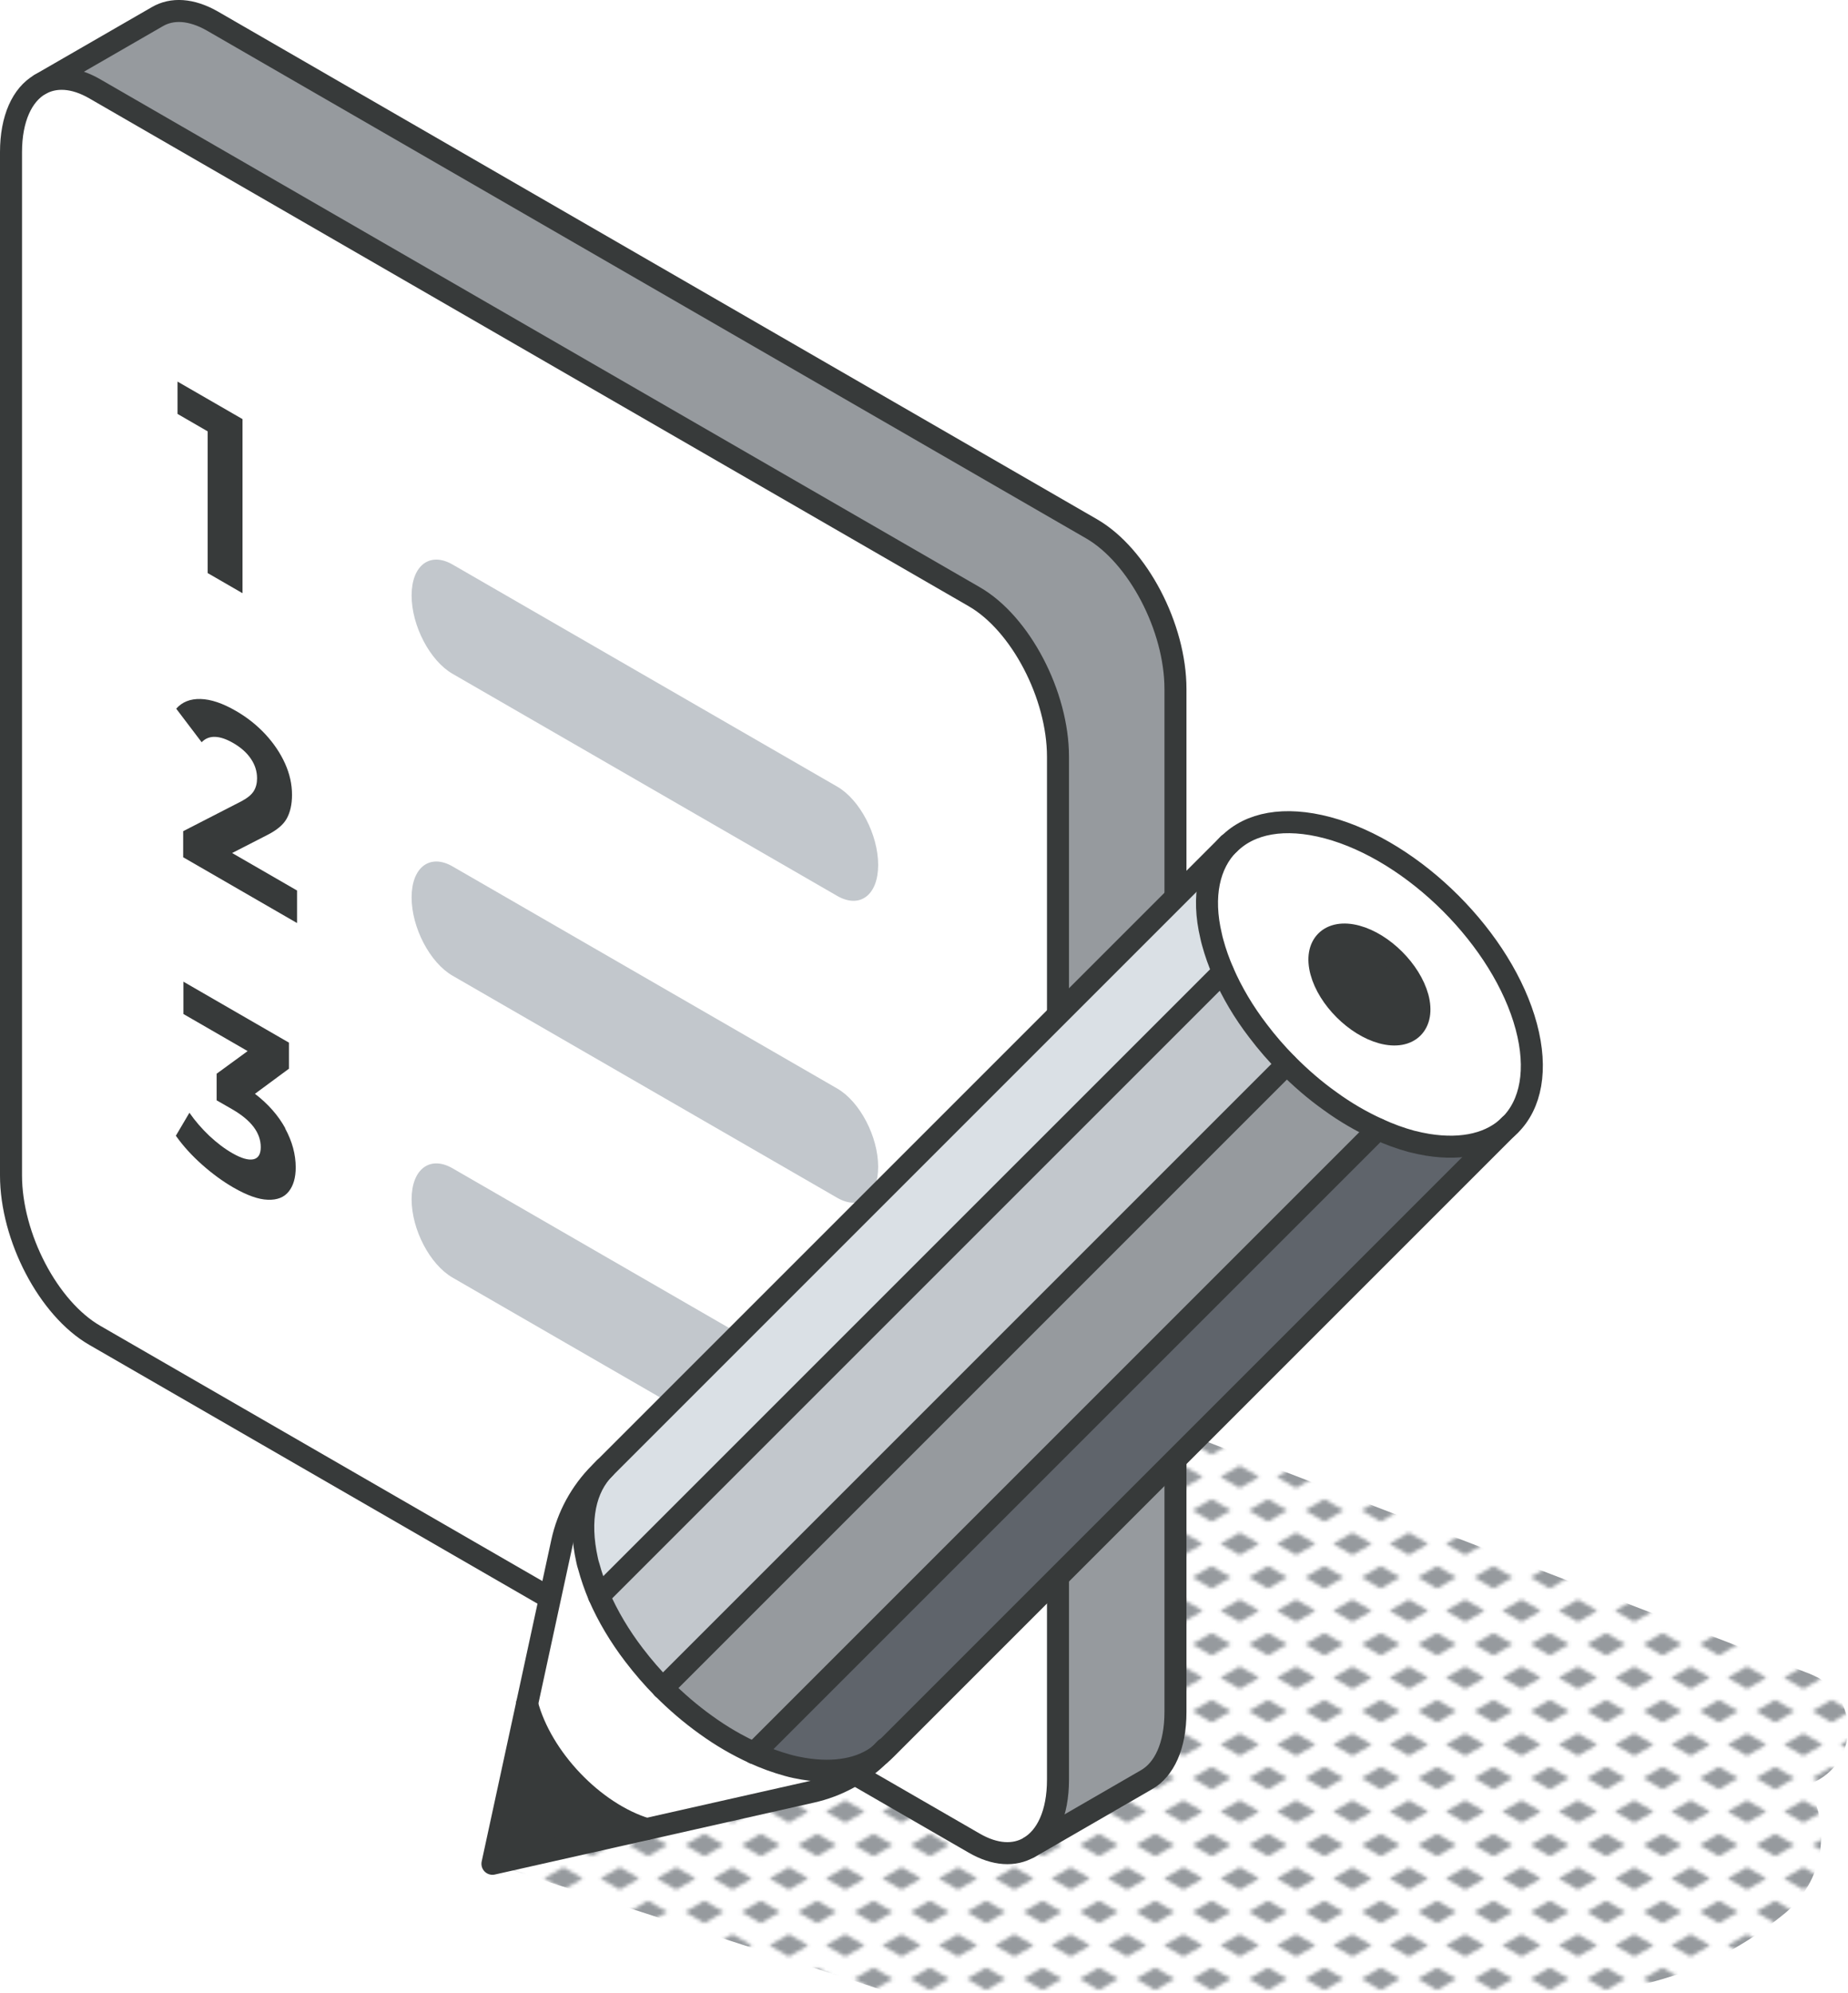
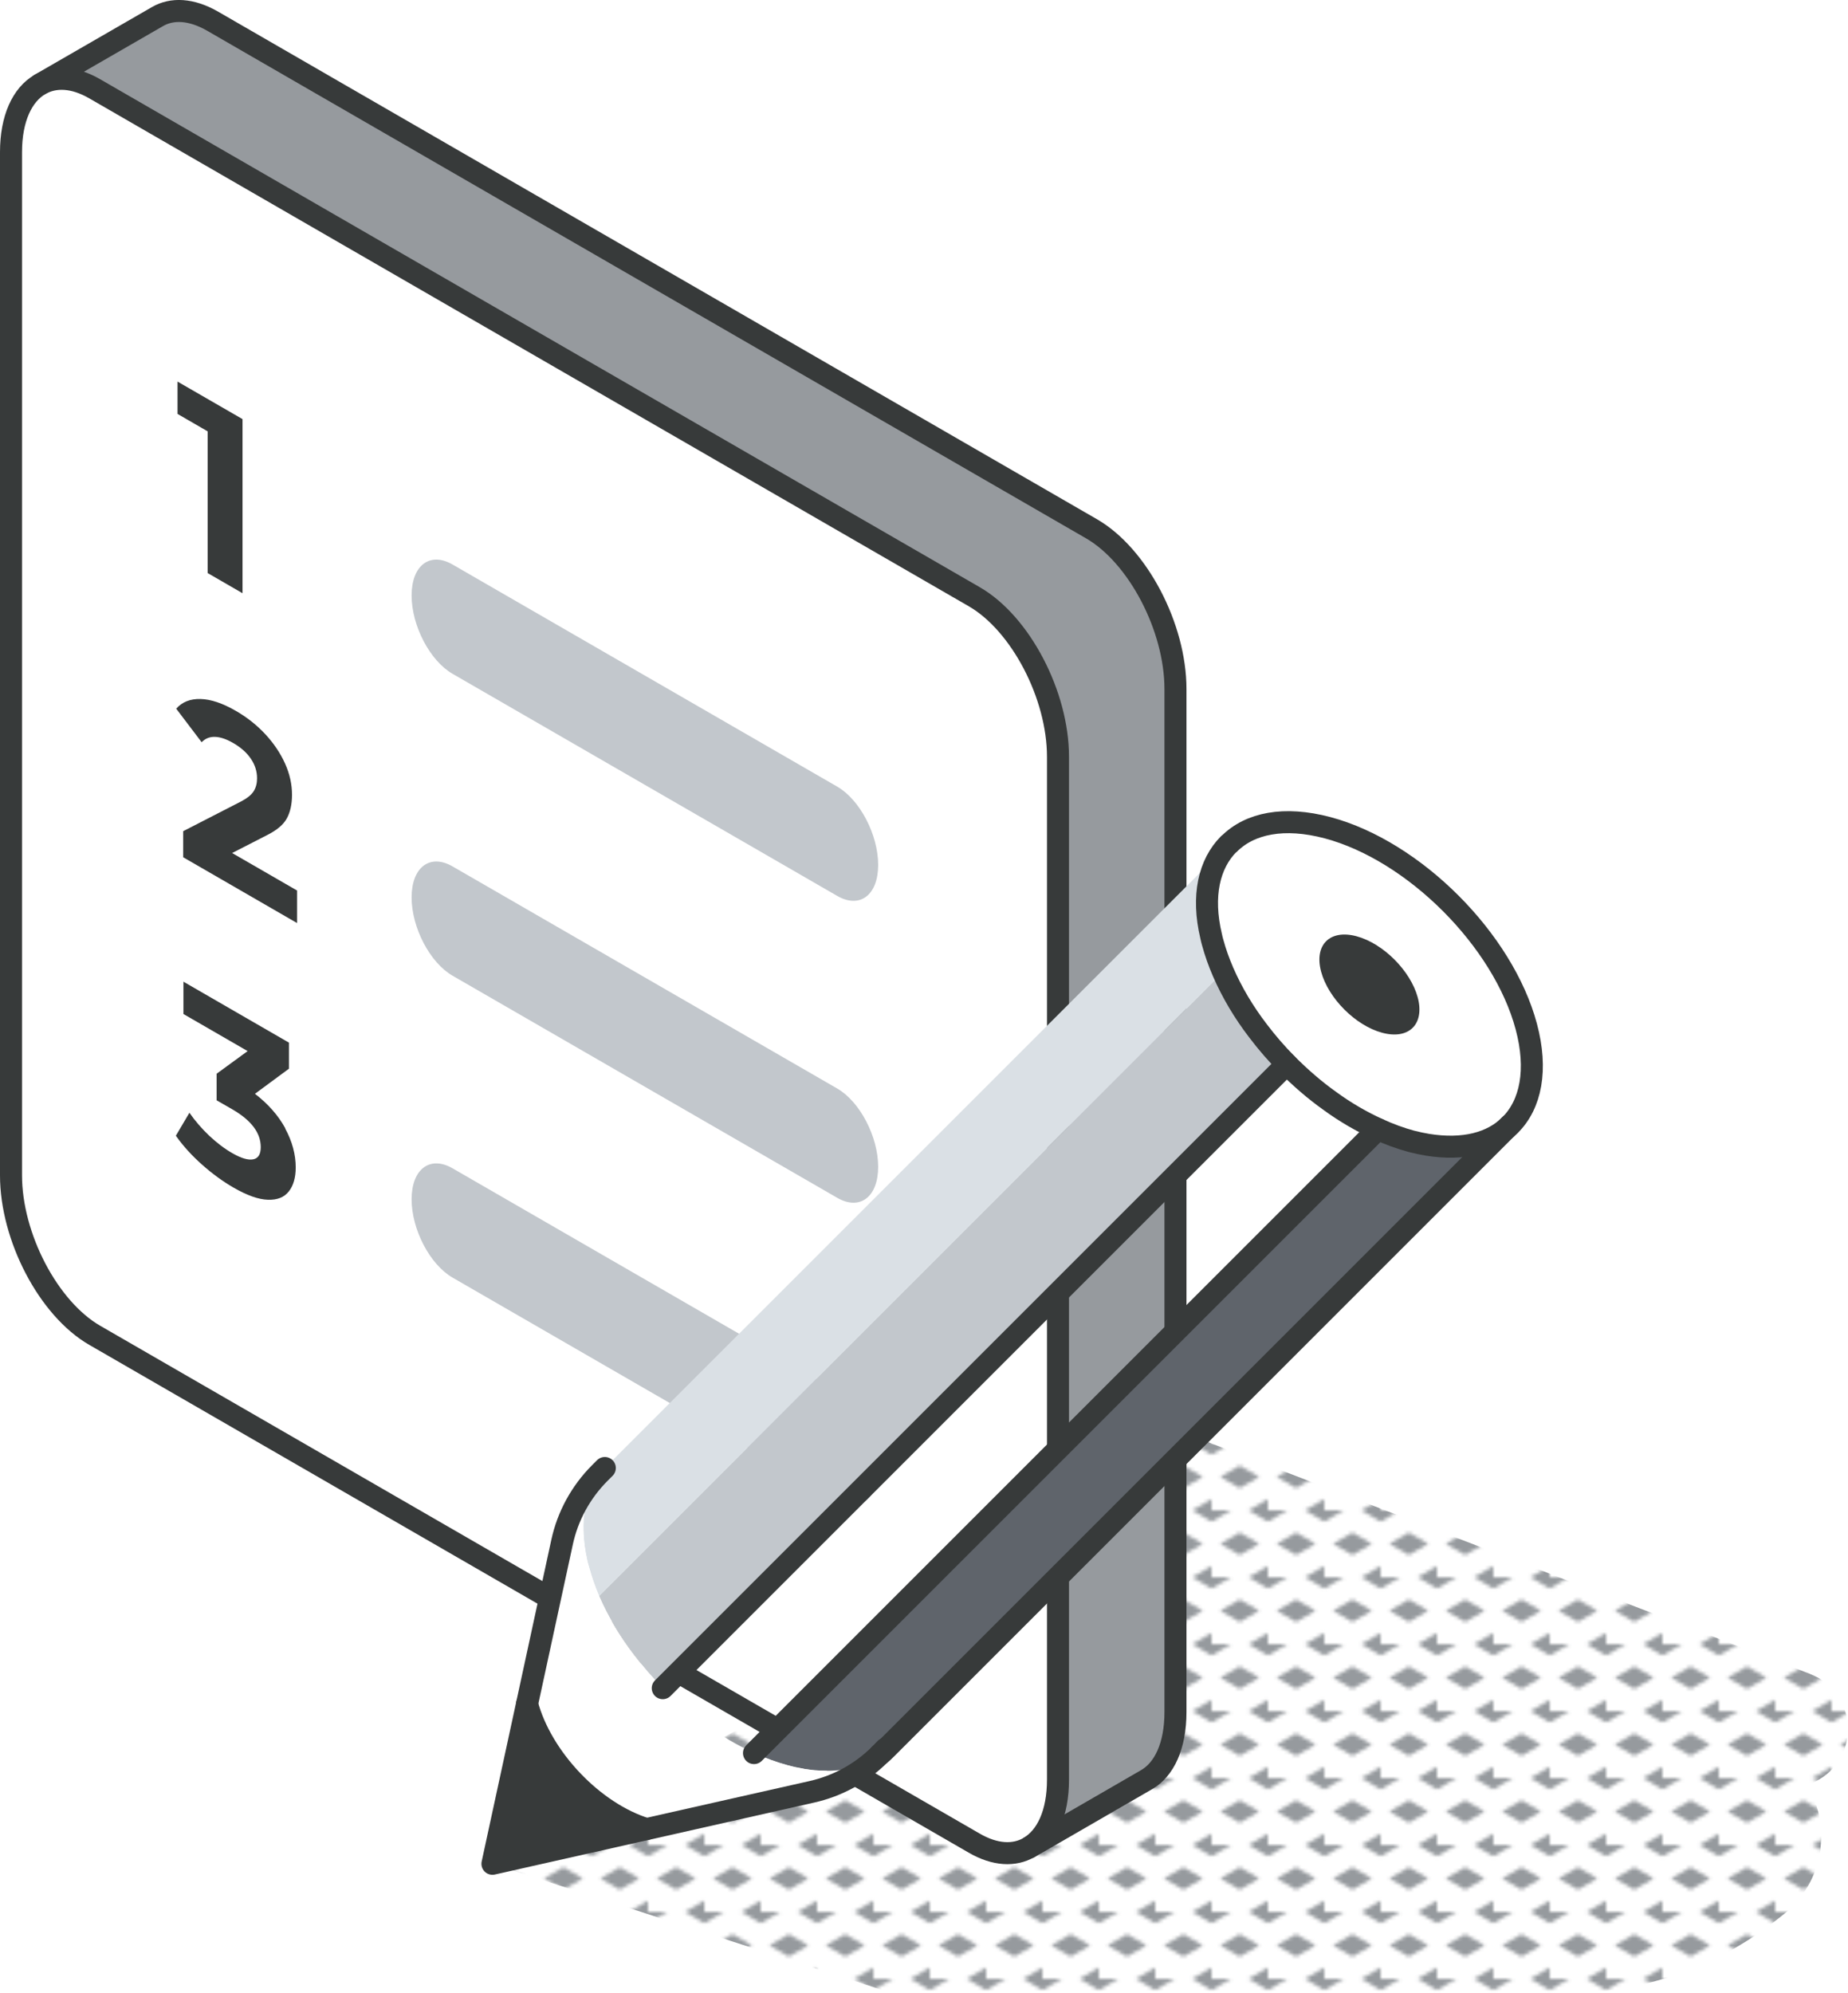
<svg xmlns="http://www.w3.org/2000/svg" id="Layer_2" data-name="Layer 2" viewBox="0 0 209.85 226.33">
  <defs>
    <style>      .cls-1 {        fill: #c2c7cc;      }      .cls-2 {        fill: #969a9e;      }      .cls-3 {        fill: #fff;      }      .cls-4, .cls-5 {        fill: none;      }      .cls-6 {        fill: #373a3a;      }      .cls-7 {        fill: #dae0e5;      }      .cls-5 {        stroke: #373a3a;        stroke-linecap: round;        stroke-linejoin: round;        stroke-width: 2.5px;      }      .cls-8 {        fill: #5f646b;      }      .cls-9 {        fill: url(#New_Pattern_Swatch_2);      }    </style>
    <pattern id="New_Pattern_Swatch_2" data-name="New Pattern Swatch 2" x="0" y="0" width="16" height="19" patternTransform="translate(-8739.19 -5239.73) scale(.4)" patternUnits="userSpaceOnUse" viewBox="0 0 16 19">
      <g>
        <rect class="cls-4" x="0" y="0" width="16" height="19" />
        <g>
          <polygon class="cls-2" points="16 22.18 10.5 19 16 15.82 21.5 19 16 22.18" />
          <polygon class="cls-2" points="8 12.68 2.5 9.5 8 6.32 13.5 9.5 8 12.68" />
        </g>
-         <polygon class="cls-2" points="0 22.18 -5.5 19 0 15.82 5.5 19 0 22.18" />
        <polygon class="cls-2" points="16 3.18 10.5 0 16 -3.18 21.5 0 16 3.18" />
        <polygon class="cls-2" points="0 3.18 -5.5 0 0 -3.18 5.5 0 0 3.18" />
      </g>
    </pattern>
  </defs>
  <g id="icons">
    <g>
      <path class="cls-9" d="M205.57,190.08l-113.47-43.68,13.39,43.43-8.49-.67-41.08,22.47,44.64,14.45,76.99.26c8.75.03,17.25-2.89,24.13-8.29l.7-.55c4.94-3.88,5.49-10.18,2.9-14.79l.82-.4c5.24-2.56,4.9-10.13-.53-12.22Z" />
      <g>
        <g>
          <g>
            <g>
              <path class="cls-2" d="M133.49,78.23v116.16c0,3.84-1.28,6.53-3.3,7.69l-13.32,7.7h-.01c2.01-1.18,3.29-3.87,3.29-7.7v-116.16c0-7-4.25-15.15-9.52-18.17L10.77,10.09c-2.39-1.38-4.55-1.46-6.23-.5L17.87,1.9c1.66-.98,3.84-.88,6.23.49l99.86,57.66c5.25,3.04,9.52,11.17,9.52,18.19Z" />
              <path class="cls-3" d="M120.14,85.93v116.16c0,3.84-1.28,6.53-3.29,7.69-1.66.96-3.84.89-6.23-.5L10.77,151.63c-5.27-3.03-9.52-11.17-9.52-18.17V17.28c0-3.83,1.28-6.53,3.29-7.69,1.68-.96,3.84-.88,6.23.5l99.85,57.66c5.27,3.03,9.52,11.17,9.52,18.17Z" />
            </g>
            <g>
              <path class="cls-5" d="M116.85,209.78c-1.66.96-3.84.89-6.23-.5L10.77,151.63c-5.27-3.03-9.52-11.17-9.52-18.17V17.28c0-3.83,1.28-6.53,3.29-7.69,1.68-.96,3.84-.88,6.23.5l99.85,57.66c5.27,3.03,9.52,11.17,9.52,18.17v116.16c0,3.84-1.28,6.53-3.29,7.69Z" />
              <path class="cls-5" d="M116.86,209.79l13.32-7.7c2.03-1.16,3.3-3.85,3.3-7.69v-116.16c0-7.02-4.27-15.15-9.52-18.19L24.1,2.38c-2.39-1.36-4.57-1.46-6.23-.49l-13.33,7.69" />
            </g>
          </g>
          <g>
            <g>
              <path class="cls-6" d="M27.54,47.6v19.76l-3.96-2.29v-16.09l-3.42-1.98v-3.67l7.38,4.26Z" />
              <path class="cls-6" d="M33.73,101.08v3.73l-12.93-7.47v-2.96l6.6-3.39c.7-.37,1.17-.76,1.42-1.17s.37-.89.37-1.44c0-.79-.23-1.53-.7-2.22-.46-.69-1.15-1.3-2.04-1.81-.75-.43-1.43-.66-2.03-.68s-1.11.18-1.52.61l-2.89-3.81c.67-.76,1.59-1.13,2.76-1.1,1.17.03,2.52.48,4.03,1.36,1.27.73,2.38,1.62,3.34,2.65.95,1.03,1.7,2.14,2.23,3.32.53,1.18.79,2.36.79,3.55,0,1.07-.2,1.97-.59,2.68-.39.72-1.15,1.35-2.27,1.91l-3.94,2.02,7.36,4.25Z" />
              <path class="cls-6" d="M32.38,128.13c.8,1.47,1.2,2.95,1.2,4.43,0,1.15-.26,2.06-.78,2.72-.52.67-1.32.99-2.38.95-1.07-.03-2.38-.5-3.92-1.39-1.21-.7-2.39-1.56-3.56-2.6-1.17-1.04-2.16-2.13-2.97-3.28l1.54-2.61c.65.94,1.41,1.81,2.26,2.62.86.8,1.73,1.47,2.63,1.98.99.57,1.78.8,2.35.69.57-.11.86-.57.86-1.38,0-1.62-1.07-3.04-3.2-4.28l-1.81-1.04v-3.02l3.52-2.57-7.29-4.21v-3.67l11.98,6.92v2.96l-3.86,2.85c1.5,1.15,2.65,2.46,3.45,3.92Z" />
            </g>
            <path class="cls-1" d="M95.07,101.73l-43.68-25.22c-2.57-1.48-4.65-5.46-4.65-8.89h0c0-3.43,2.08-5,4.65-3.52l43.68,25.22c2.57,1.48,4.65,5.46,4.65,8.89h0c0,3.43-2.08,5-4.65,3.52Z" />
            <path class="cls-1" d="M95.07,136.01l-43.68-25.22c-2.57-1.48-4.65-5.46-4.65-8.89h0c0-3.43,2.08-5,4.65-3.52l43.68,25.22c2.57,1.48,4.65,5.46,4.65,8.89h0c0,3.43-2.08,5-4.65,3.52Z" />
            <path class="cls-1" d="M95.07,170.29l-43.68-25.22c-2.57-1.48-4.65-5.46-4.65-8.89h0c0-3.43,2.08-5,4.65-3.52l43.68,25.22c2.57,1.48,4.65,5.46,4.65,8.89h0c0,3.43-2.08,5-4.65,3.52Z" />
          </g>
        </g>
        <g>
          <g>
            <path class="cls-3" d="M173.3,116.57c1.31,4.92.53,8.83-1.84,11.18-2.05,2.06-5.29,2.89-9.36,2.24-.59-.1-1.21-.23-1.84-.39-1.26-.34-2.54-.81-3.8-1.39-1.86-.85-3.71-1.93-5.47-3.2-1.73-1.23-3.35-2.64-4.88-4.18-1.18-1.19-2.28-2.45-3.26-3.76-1.64-2.14-2.98-4.4-3.98-6.7-.48-1.11-.88-2.23-1.18-3.34-.06-.24-.13-.49-.18-.73-1.09-4.57-.23-8.23,2.01-10.47,2.36-2.36,6.27-3.15,11.19-1.84,9.83,2.63,19.94,12.73,22.56,22.58ZM156.97,117.27c3.04.81,4.84-.98,4.03-4.02-.83-3.03-3.93-6.13-6.95-6.94-3.03-.81-4.83.98-4.02,4.02.81,3.03,3.92,6.13,6.94,6.94Z" />
            <path class="cls-8" d="M99.9,199.23s-.04.04-.04.04c-2.04,1.59-5.02,2.16-8.62,1.58-.59-.1-1.2-.23-1.83-.4-1.26-.35-2.54-.81-3.8-1.39l70.85-70.85c1.26.58,2.54,1.05,3.8,1.39.63.16,1.25.29,1.84.39,4.07.65,7.3-.18,9.36-2.24l-70.86,70.86c-.21.21-.45.43-.7.63Z" />
-             <path class="cls-6" d="M160.99,113.25c.81,3.04-.99,4.83-4.03,4.02-3.03-.81-6.13-3.92-6.94-6.94-.81-3.04.99-4.83,4.02-4.02,3.03.81,6.13,3.92,6.95,6.94Z" />
-             <path class="cls-2" d="M156.47,128.21l-70.85,70.85c-1.86-.85-3.71-1.93-5.48-3.2-1.71-1.23-3.35-2.63-4.88-4.17l70.86-70.86c1.53,1.54,3.15,2.95,4.88,4.18,1.75,1.28,3.6,2.35,5.47,3.2Z" />
+             <path class="cls-6" d="M160.99,113.25c.81,3.04-.99,4.83-4.03,4.02-3.03-.81-6.13-3.92-6.94-6.94-.81-3.04.99-4.83,4.02-4.02,3.03.81,6.13,3.92,6.95,6.94" />
            <path class="cls-1" d="M146.12,120.83l-70.86,70.86c-1.18-1.19-2.26-2.45-3.26-3.76-1.63-2.14-2.98-4.4-3.98-6.7l70.86-70.86c1,2.3,2.34,4.57,3.98,6.7.99,1.31,2.09,2.58,3.26,3.76Z" />
            <path class="cls-7" d="M68.68,166.69l70.86-70.86c-2.24,2.24-3.1,5.9-2.01,10.47.05.24.11.49.18.73.3,1.11.7,2.23,1.18,3.34l-70.86,70.86c-.48-1.11-.86-2.24-1.16-3.35-.08-.24-.14-.48-.19-.71-1.01-4.58-.23-8.23,2.01-10.47Z" />
            <path class="cls-3" d="M91.25,200.84c3.6.59,6.58.01,8.62-1.58-2.11,2.09-4.78,3.54-7.68,4.19l-18.76,4.23c-6.03-1.84-11.95-8.06-13.57-14.21l3.97-18.34c.64-2.99,2.14-5.73,4.3-7.89l.56-.56c-2.24,2.24-3.03,5.89-2.01,10.47.05.24.11.48.19.71.3,1.11.69,2.24,1.16,3.35,1,2.3,2.35,4.57,3.98,6.7,1,1.31,2.09,2.58,3.26,3.76,1.53,1.54,3.16,2.94,4.88,4.17,1.76,1.28,3.61,2.35,5.48,3.2,1.26.58,2.54,1.04,3.8,1.39.63.18,1.24.3,1.83.4Z" />
            <path class="cls-6" d="M73.42,207.69l-17.5,3.94,3.93-18.15c1.63,6.15,7.54,12.37,13.57,14.21Z" />
          </g>
          <g>
            <path class="cls-5" d="M139.54,95.83c-2.24,2.24-3.1,5.9-2.01,10.47.05.24.11.49.18.73.3,1.11.7,2.23,1.18,3.34,1,2.3,2.34,4.57,3.98,6.7.99,1.31,2.09,2.58,3.26,3.76,1.53,1.54,3.15,2.95,4.88,4.18,1.75,1.28,3.6,2.35,5.47,3.2,1.26.58,2.54,1.05,3.8,1.39.63.16,1.25.29,1.84.39,4.07.65,7.3-.18,9.36-2.24,2.36-2.35,3.15-6.27,1.84-11.18-2.63-9.84-12.73-19.95-22.56-22.58-4.93-1.31-8.83-.53-11.19,1.84Z" />
-             <path class="cls-5" d="M160.99,113.25c-.83-3.03-3.93-6.13-6.95-6.94-3.03-.81-4.83.98-4.02,4.02.81,3.03,3.92,6.13,6.94,6.94,3.04.81,4.84-.98,4.03-4.02Z" />
            <path class="cls-5" d="M99.9,199.23c.25-.2.49-.41.7-.63l70.86-70.86" />
-             <path class="cls-5" d="M139.54,95.83l-70.86,70.86c-2.24,2.24-3.03,5.89-2.01,10.47.05.24.11.48.19.71.3,1.11.69,2.24,1.16,3.35,1,2.3,2.35,4.57,3.98,6.7,1,1.31,2.09,2.58,3.26,3.76,1.53,1.54,3.16,2.94,4.88,4.17,1.76,1.28,3.61,2.35,5.48,3.2,1.26.58,2.54,1.04,3.8,1.39.63.18,1.24.3,1.83.4,3.6.59,6.58.01,8.62-1.58" />
            <path class="cls-5" d="M68.68,166.69l-.56.56c-2.16,2.16-3.66,4.9-4.3,7.89l-3.97,18.34-3.93,18.15,17.5-3.94,18.76-4.23c2.9-.65,5.57-2.1,7.68-4.19,0,0,.01-.03.04-.04.15-.16.66-.68.66-.68" />
-             <line class="cls-5" x1="138.88" y1="110.36" x2="68.02" y2="181.22" />
            <line class="cls-5" x1="146.12" y1="120.83" x2="75.26" y2="191.69" />
            <line class="cls-5" x1="156.47" y1="128.21" x2="85.62" y2="199.06" />
            <path class="cls-5" d="M59.85,193.48c1.63,6.15,7.54,12.37,13.57,14.21" />
          </g>
        </g>
      </g>
    </g>
  </g>
</svg>